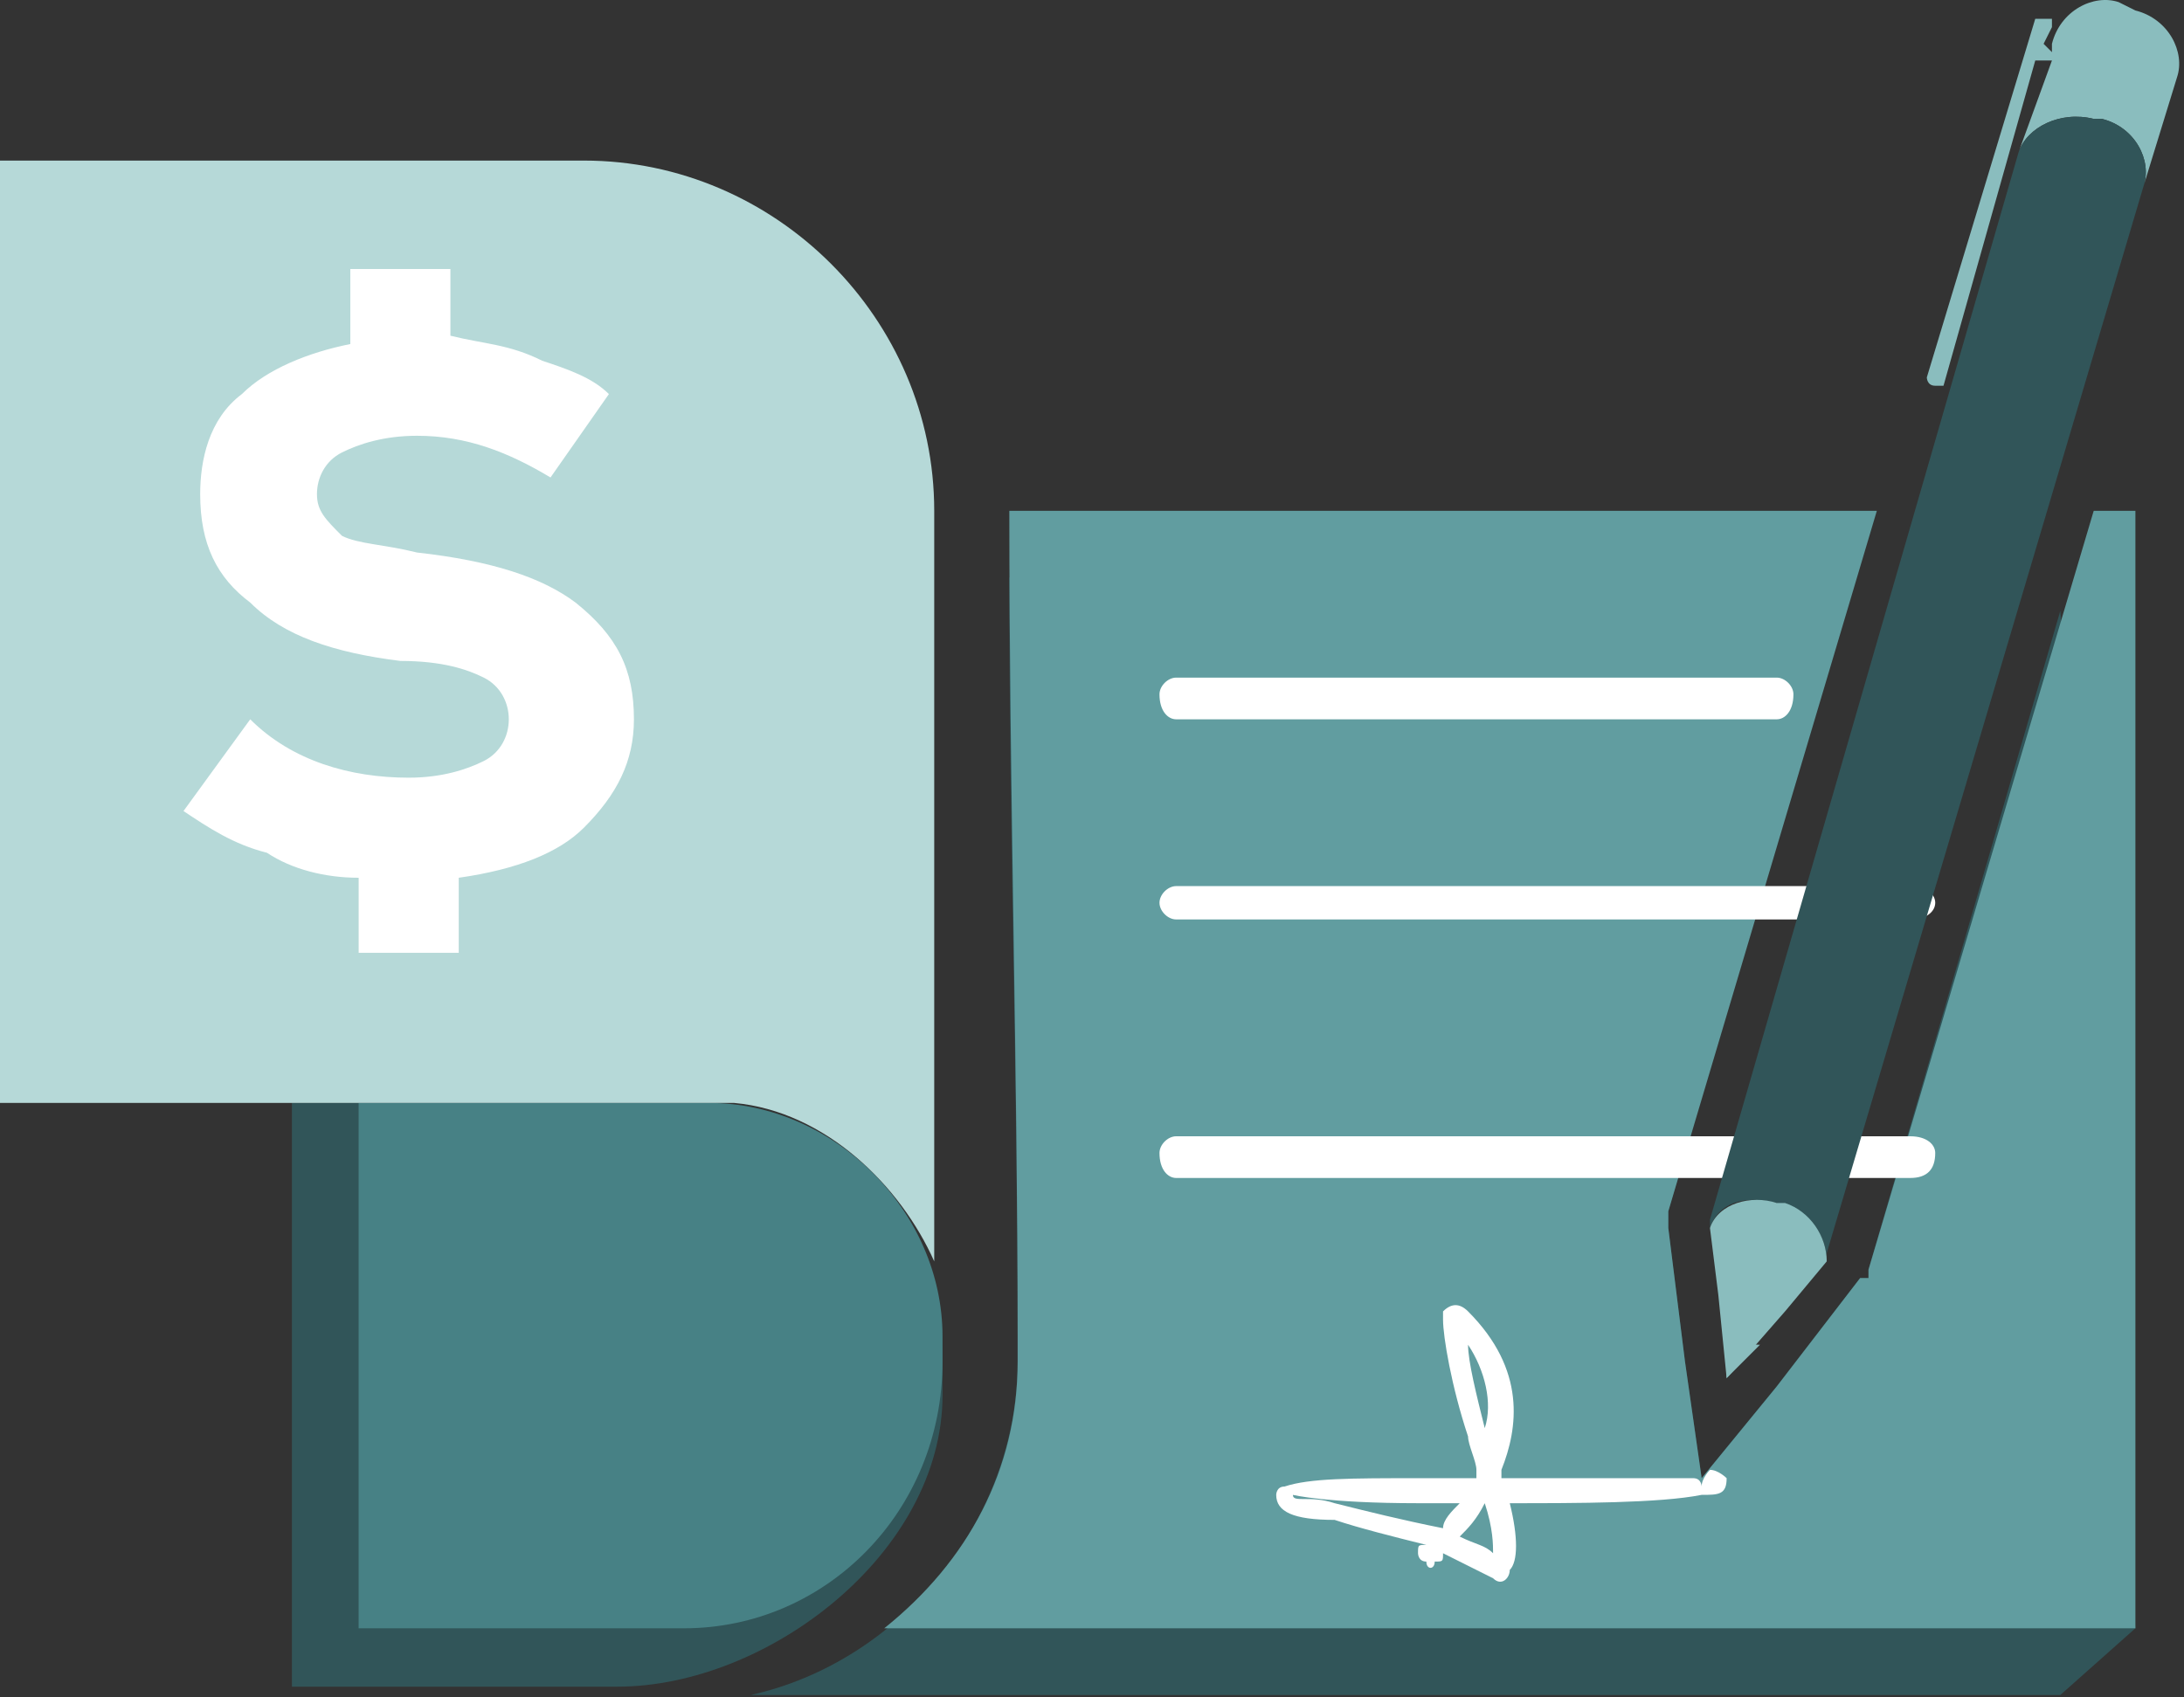
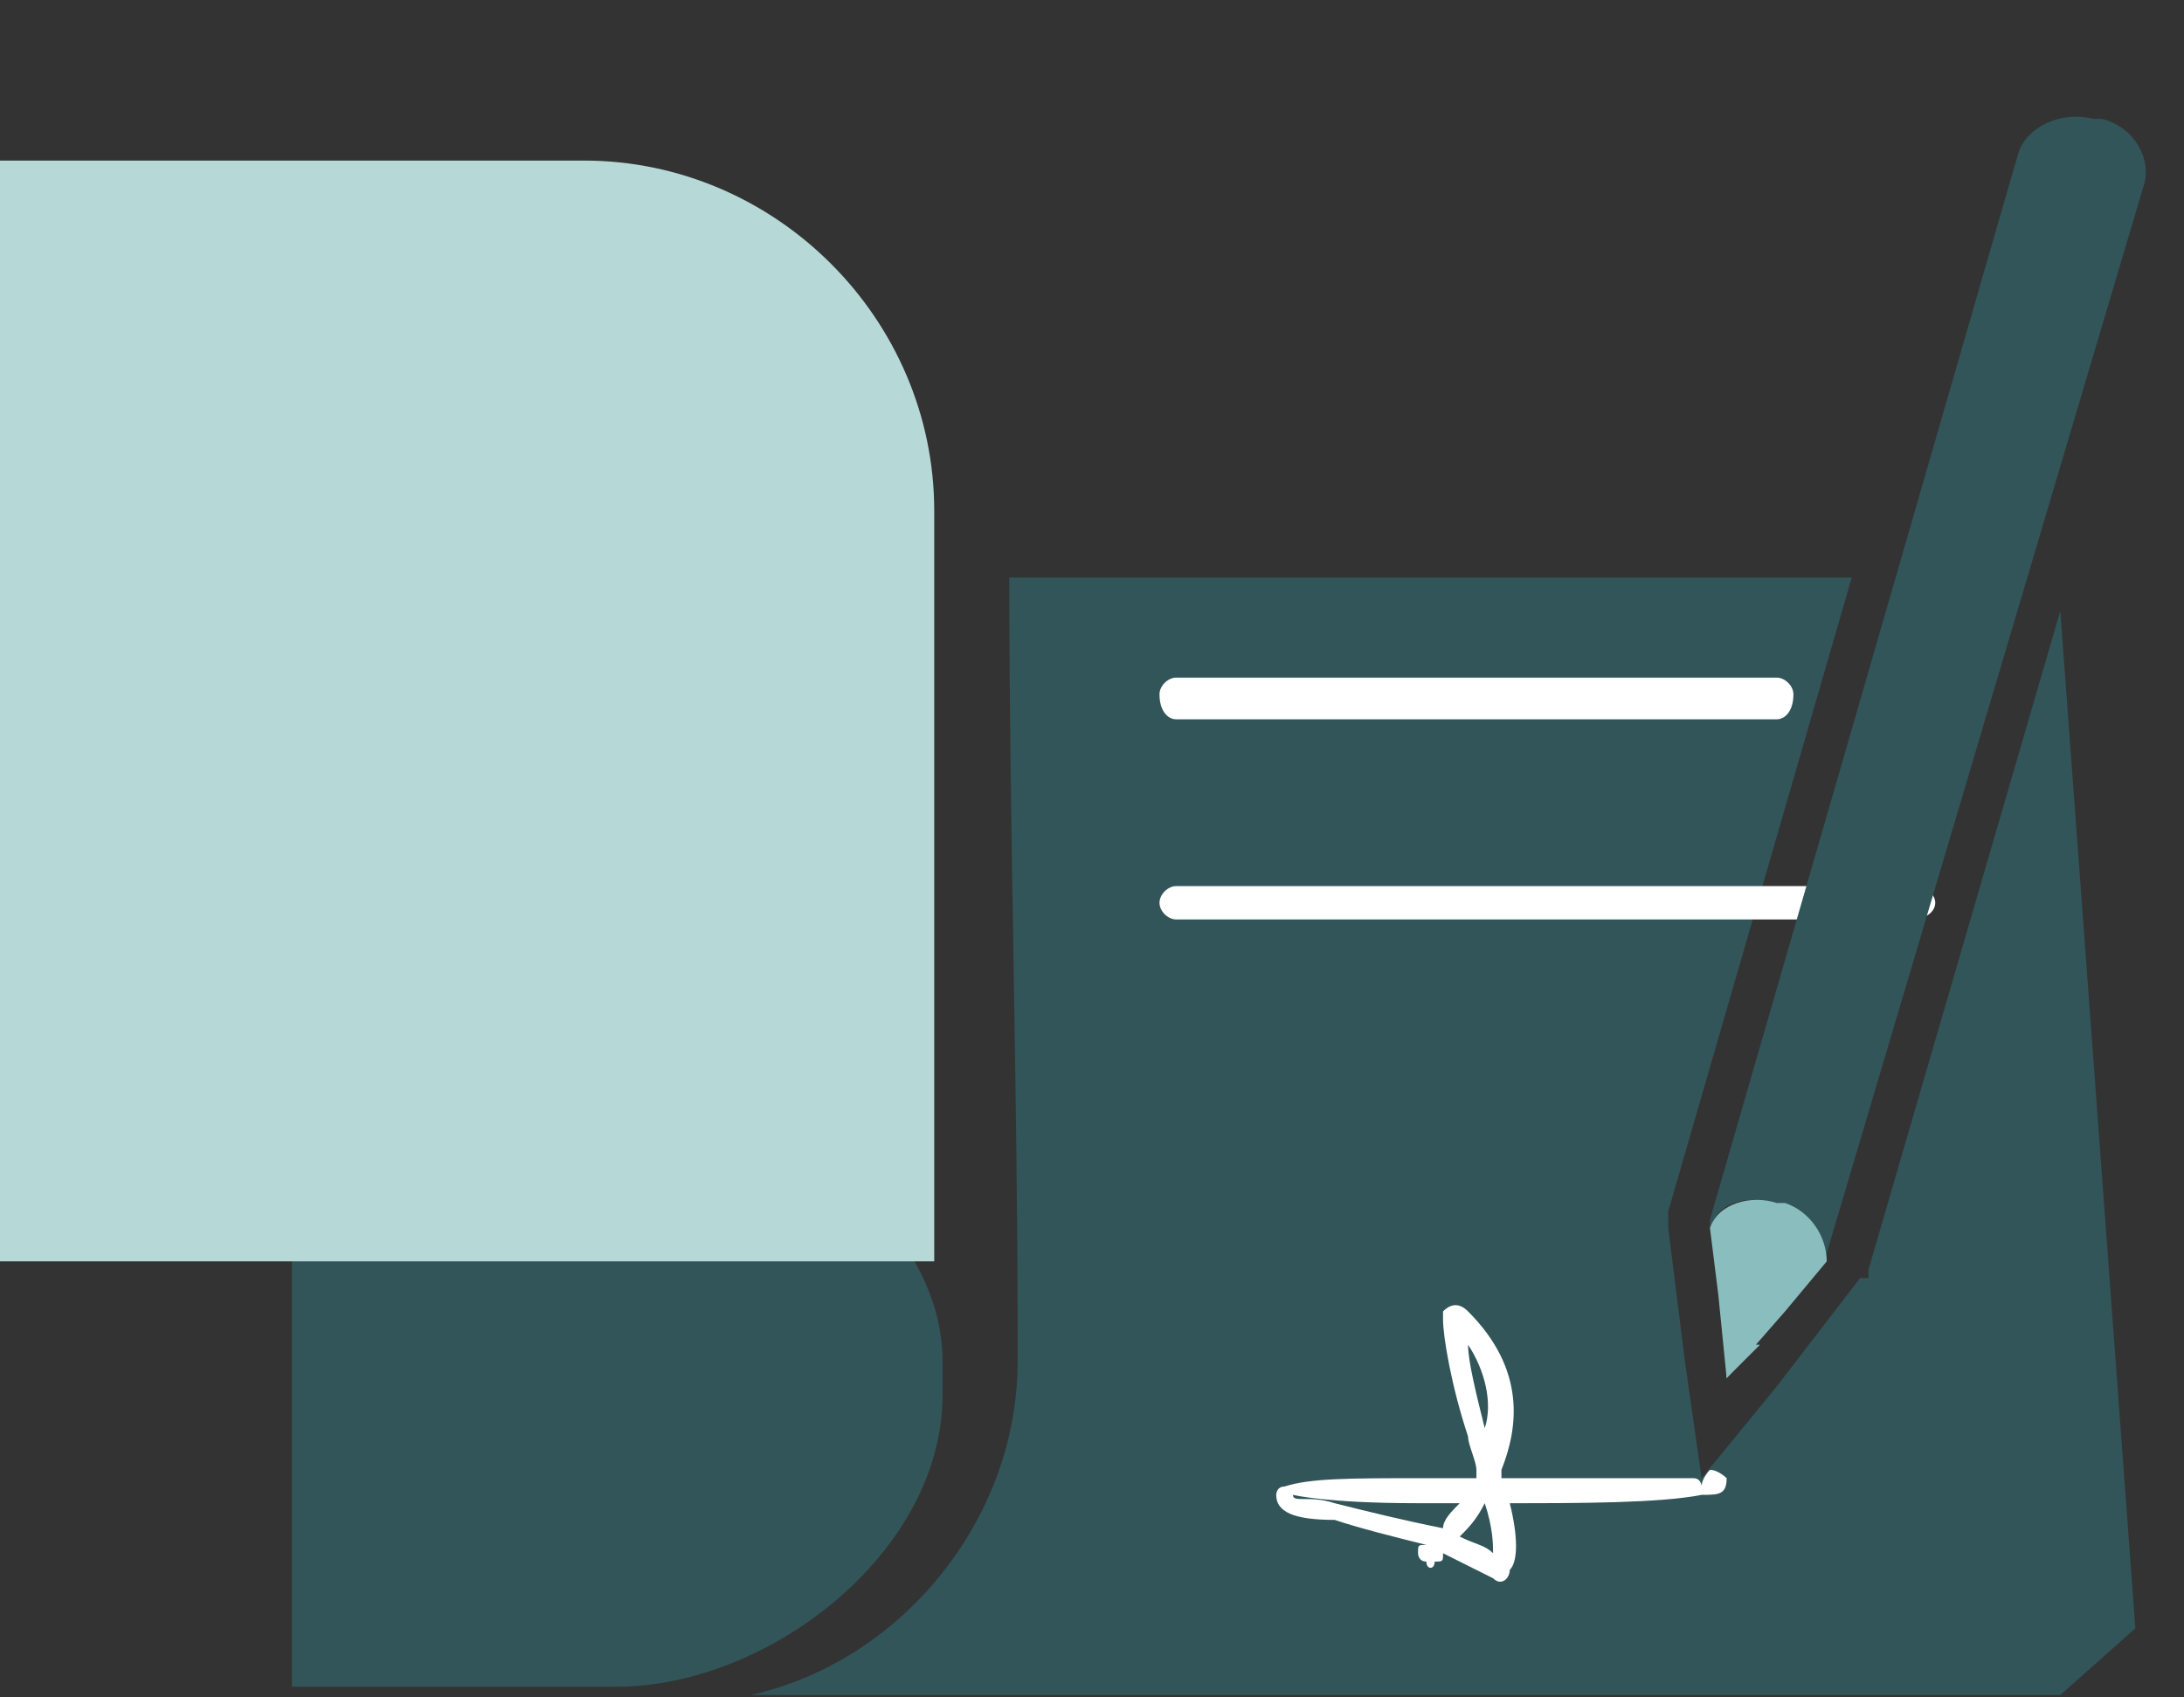
<svg xmlns="http://www.w3.org/2000/svg" width="292" height="227" viewBox="0 0 292 227" fill="none">
  <rect x="0" y="0" width="292" height="227" fill="#333333" stroke="none" />
  <path fill-rule="evenodd" clip-rule="evenodd" d="M82.525 225.561H39.031V147.495H85.871C103.715 147.495 126.02 163.108 126.02 182.067V186.528C126.02 207.718 102.6 225.561 82.525 225.561Z" fill="#315559" />
  <path fill-rule="evenodd" clip-rule="evenodd" d="M134.941 77.235H247.58L223.045 161.993V163.108V164.224L225.276 182.067L227.506 197.681L237.543 185.413L248.695 170.915H249.811V169.8L275.461 81.696L285.498 217.755L275.461 226.677H100.369C120.443 222.216 136.057 203.257 136.057 182.067V178.722C136.057 145.265 134.941 110.692 134.941 77.235Z" fill="#315559" />
-   <path fill-rule="evenodd" clip-rule="evenodd" d="M134.947 68.314H250.932L223.051 161.993V163.109V164.224L225.281 182.068L227.512 197.681L237.549 185.413L248.701 170.915H249.817V169.8L279.928 68.314H285.504V217.755H118.219C129.371 208.833 136.063 196.566 136.063 182.068V178.722C136.063 143.034 134.947 105.116 134.947 68.314Z" fill="#619DA0" />
-   <path fill-rule="evenodd" clip-rule="evenodd" d="M91.443 217.755H47.949V147.495H94.789C111.518 147.495 126.016 161.993 126.016 178.721V182.067C126.016 202.141 110.402 217.755 91.443 217.755Z" fill="#478185" />
-   <path fill-rule="evenodd" clip-rule="evenodd" d="M0 21.474H78.067C103.717 21.474 124.906 42.663 124.906 68.314C124.906 101.771 124.906 135.228 124.906 168.685C120.445 158.648 110.408 148.61 98.141 147.495H0V21.474Z" fill="#B6D9D8" />
-   <path d="M84.756 96.194C84.756 101.771 82.525 106.232 78.064 110.692C74.719 114.038 69.143 116.269 61.336 117.384V127.421H47.953V117.384C43.492 117.384 39.031 116.269 35.686 114.038C31.225 112.923 27.879 110.692 24.533 108.462L33.455 96.194C39.031 101.771 46.838 104.001 54.645 104.001C59.105 104.001 62.451 102.886 64.682 101.771C66.912 100.655 68.027 98.425 68.027 96.194C68.027 93.964 66.912 91.734 64.682 90.618C62.451 89.503 59.105 88.388 53.529 88.388C44.607 87.272 37.916 85.042 33.455 80.581C28.994 77.235 26.764 72.775 26.764 66.083C26.764 61.622 27.879 56.046 32.34 52.7C35.686 49.355 41.262 47.124 46.838 46.009V35.972H60.221V44.894C64.682 46.009 68.027 46.009 72.488 48.239C75.834 49.355 79.18 50.47 81.41 52.7L73.604 63.853C68.027 60.507 62.451 58.276 55.76 58.276C51.299 58.276 47.953 59.392 45.723 60.507C43.492 61.622 42.377 63.853 42.377 66.083C42.377 68.314 43.492 69.429 45.723 71.659C47.953 72.775 51.299 72.775 55.76 73.89C65.797 75.005 72.488 77.235 76.949 80.581C82.525 85.042 84.756 89.503 84.756 96.194Z" fill="white" />
+   <path fill-rule="evenodd" clip-rule="evenodd" d="M0 21.474H78.067C103.717 21.474 124.906 42.663 124.906 68.314C124.906 101.771 124.906 135.228 124.906 168.685H0V21.474Z" fill="#B6D9D8" />
  <path d="M157.254 96.195C156.139 96.195 155.023 95.079 155.023 92.849C155.023 91.734 156.139 90.618 157.254 90.618H237.551C238.666 90.618 239.781 91.734 239.781 92.849C239.781 95.079 238.666 96.195 237.551 96.195H157.254Z" fill="white" />
  <path d="M157.254 122.96C156.139 122.96 155.023 121.845 155.023 120.729C155.023 119.614 156.139 118.499 157.254 118.499H255.395C257.625 118.499 258.74 119.614 258.74 120.729C258.74 121.845 257.625 122.96 255.395 122.96H157.254Z" fill="white" />
-   <path d="M157.254 157.532C156.139 157.532 155.023 156.417 155.023 154.187C155.023 153.072 156.139 151.956 157.254 151.956H255.395C257.625 151.956 258.74 153.072 258.74 154.187C258.74 156.417 257.625 157.532 255.395 157.532H157.254Z" fill="white" />
  <path d="M191.818 208.833C191.818 209.948 190.703 209.948 190.703 208.833C189.588 208.833 189.588 207.718 189.588 207.718C189.588 206.602 189.588 206.602 190.703 206.602C186.242 205.487 181.781 204.372 178.436 203.257C172.859 203.257 170.629 202.141 170.629 199.911C170.629 199.911 170.629 198.796 171.744 198.796C175.09 197.68 180.666 197.68 189.588 197.68H190.703C191.818 197.68 194.049 197.68 197.395 197.68V196.565C197.395 195.45 196.279 193.22 196.279 192.104C194.049 185.413 192.934 178.721 192.934 176.491V175.376C194.049 174.26 195.164 174.26 196.279 175.376C204.086 183.182 202.971 190.989 200.74 196.565V197.68C209.662 197.68 221.93 197.68 226.391 197.68C227.506 197.68 227.506 198.796 227.506 198.796C227.506 197.68 228.621 196.565 228.621 196.565C229.736 196.565 230.852 197.68 230.852 197.68C230.852 199.911 229.736 199.911 227.506 199.911C221.93 201.026 210.777 201.026 201.856 201.026C202.971 205.487 202.971 208.833 201.856 209.948C201.856 211.063 200.74 212.179 199.625 211.063C197.395 209.948 195.164 208.833 192.934 207.718C192.934 208.833 192.934 208.833 191.818 208.833ZM192.934 204.372C192.934 203.257 194.049 202.141 195.164 201.026H189.588C177.32 201.026 172.859 199.911 172.859 199.911C172.859 201.026 175.09 199.911 178.436 201.026C182.896 202.141 187.357 203.257 192.934 204.372ZM198.51 190.989C199.625 187.643 198.51 183.182 196.279 179.837C196.279 182.067 197.395 186.528 198.51 190.989ZM198.51 201.026C197.395 203.257 196.279 204.372 195.164 205.487C197.395 206.602 198.51 206.602 199.625 207.718C199.625 206.602 199.625 204.372 198.51 201.026Z" fill="white" />
-   <path fill-rule="evenodd" clip-rule="evenodd" d="M285.496 1.399L283.266 0.284C279.92 -0.831 275.459 1.399 274.344 5.86V6.976L273.229 5.86L274.344 3.63V2.515H272.113L257.615 50.47C257.615 50.47 257.615 51.585 258.73 51.585H259.846L272.113 8.091H274.344L269.883 20.358C270.998 17.013 275.459 14.782 279.92 15.898H281.035C285.496 17.013 287.727 21.474 286.611 24.819L291.072 10.321C292.188 6.976 289.957 2.515 285.496 1.399Z" fill="#8ABDBE" />
  <path fill-rule="evenodd" clip-rule="evenodd" d="M281.037 15.898H279.922C275.461 14.783 271 17.014 269.885 20.359L228.621 163.109V164.225C229.736 160.879 233.082 159.764 237.543 160.879L238.658 161.994C242.004 161.994 244.234 165.34 244.234 168.686C244.234 168.686 244.234 168.686 244.234 167.57L286.613 24.82C287.729 21.474 285.498 17.014 281.037 15.898Z" fill="#315559" />
  <path fill-rule="evenodd" clip-rule="evenodd" d="M230.852 184.298L229.736 173.146L228.621 164.224C229.736 160.878 234.197 159.763 237.543 160.878H238.658C242.004 161.993 244.234 165.339 244.234 168.685L238.658 175.376L230.852 184.298Z" fill="#8ABDBE" />
  <path fill-rule="evenodd" clip-rule="evenodd" d="M230.848 178.722C231.963 178.722 233.078 179.837 235.309 179.837L230.848 184.298V178.722Z" fill="#8ABDBE" />
</svg>